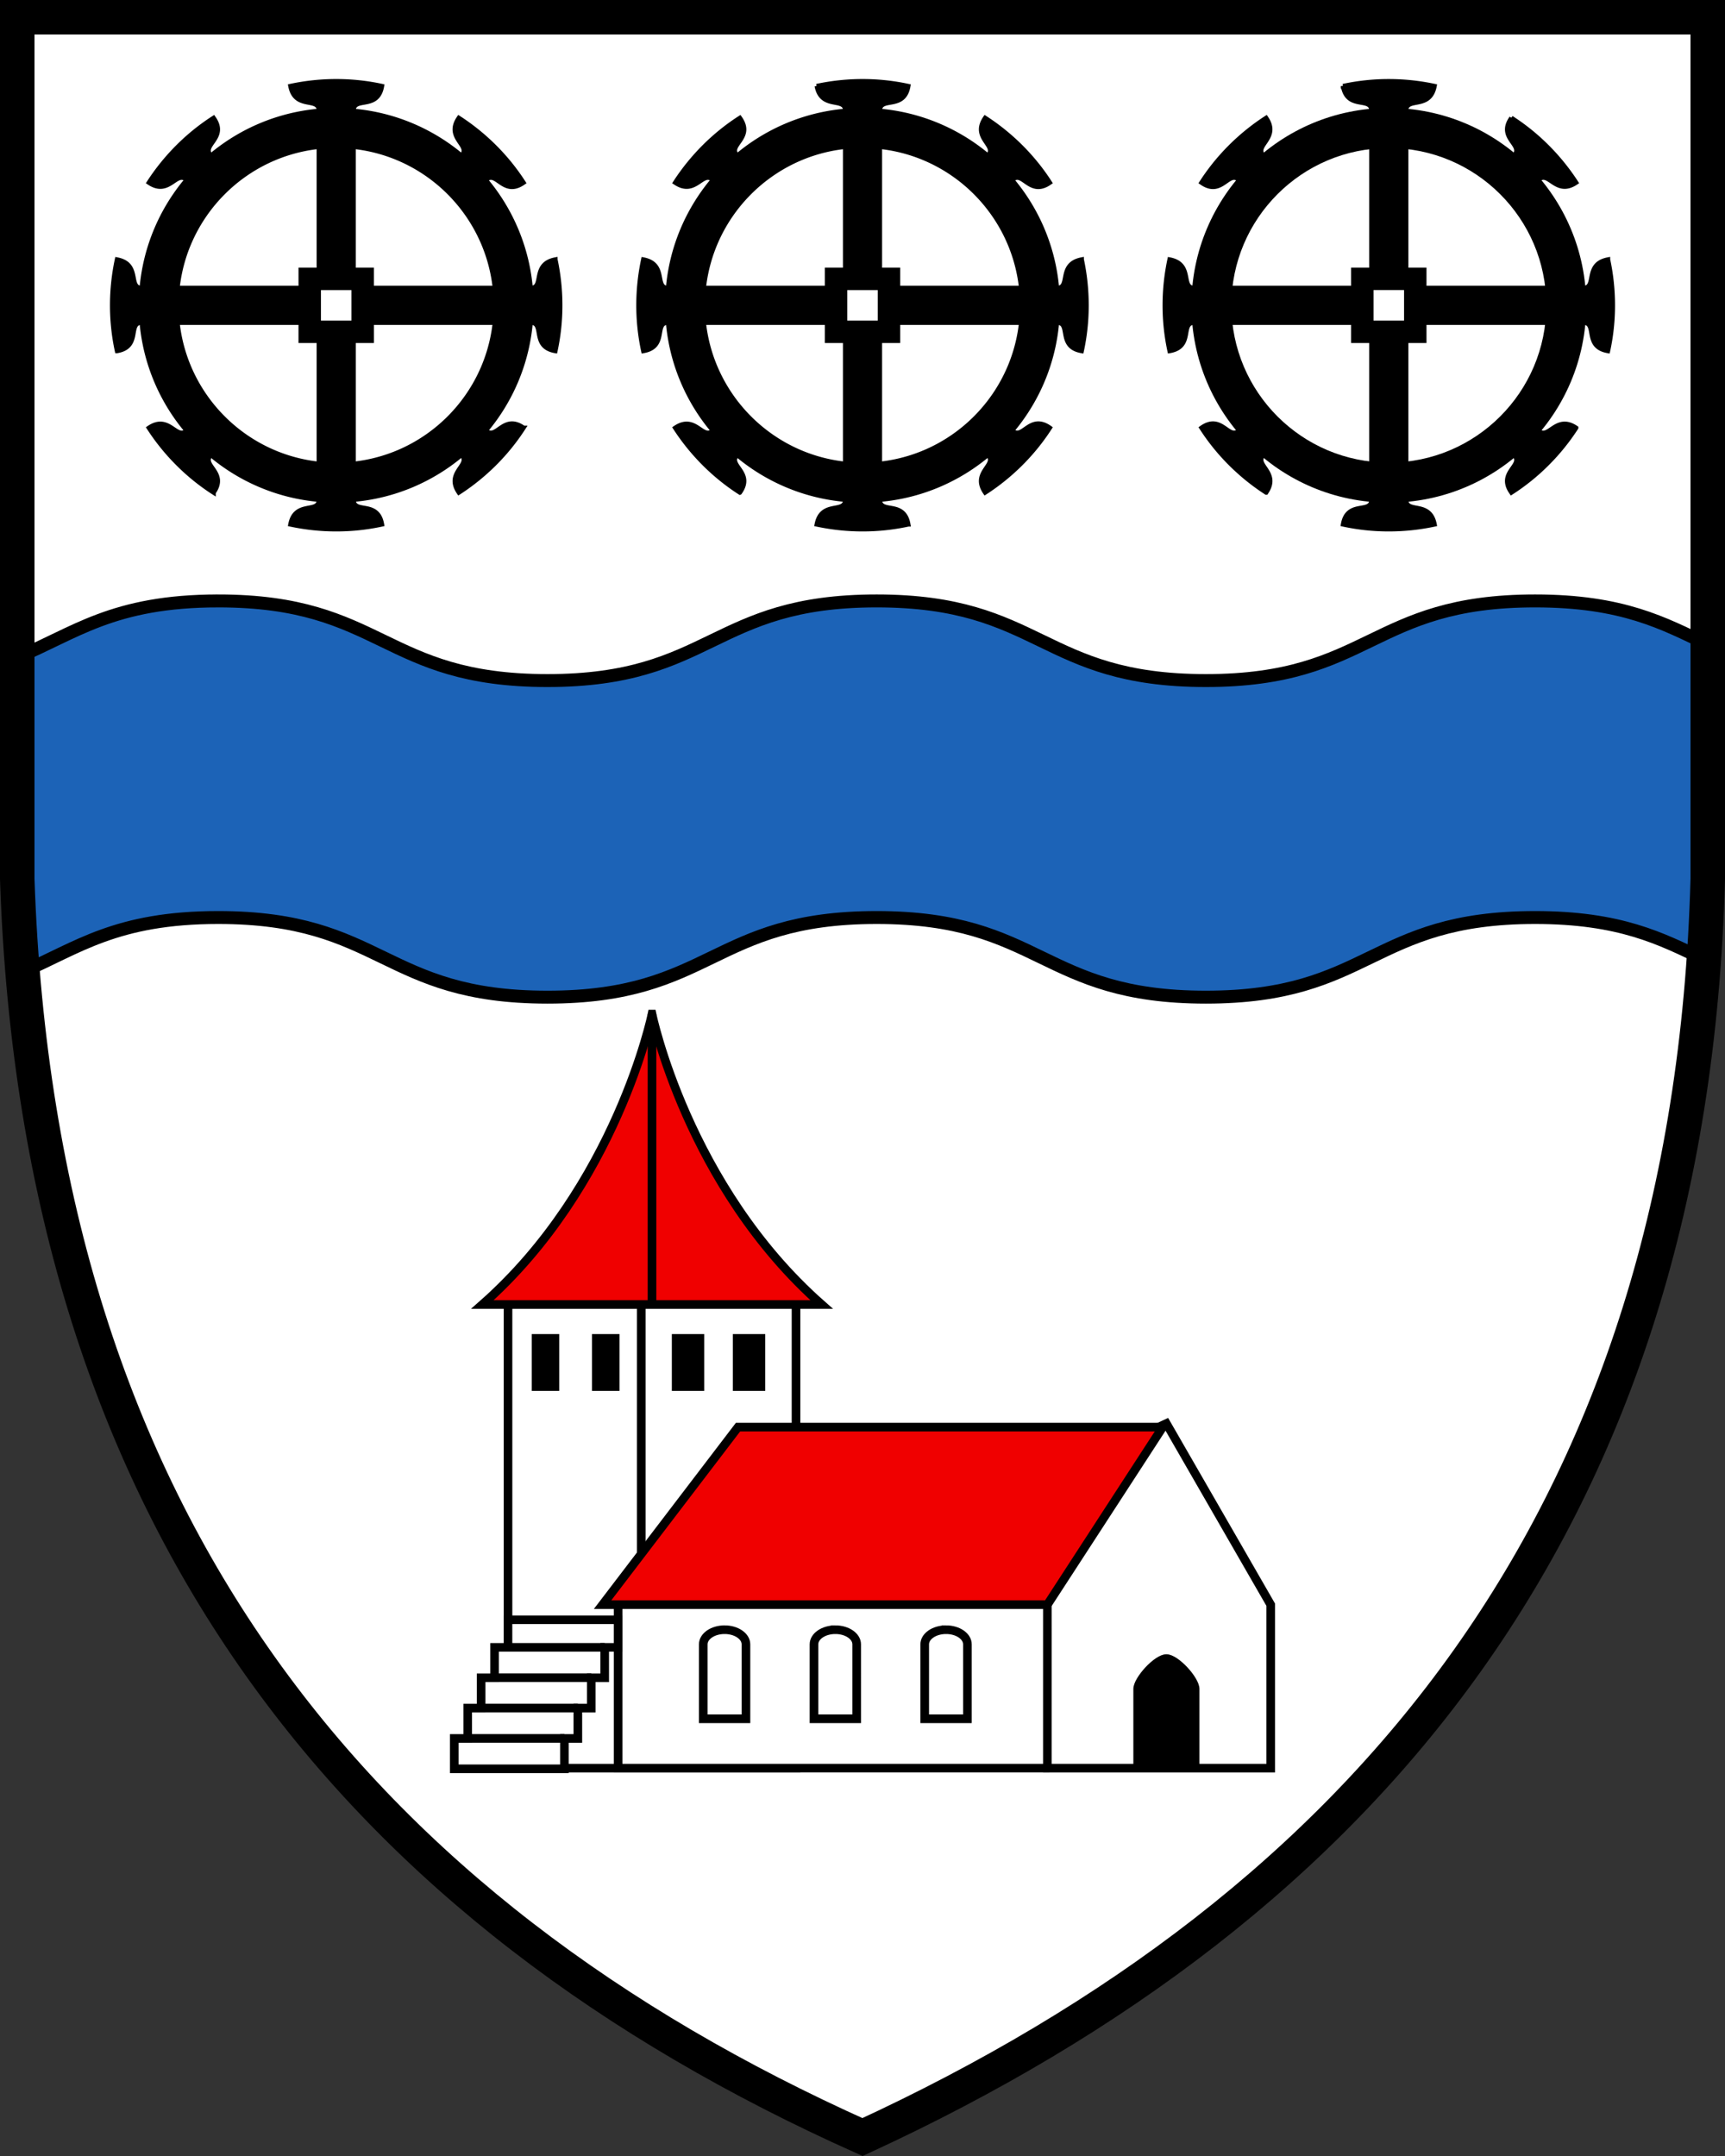
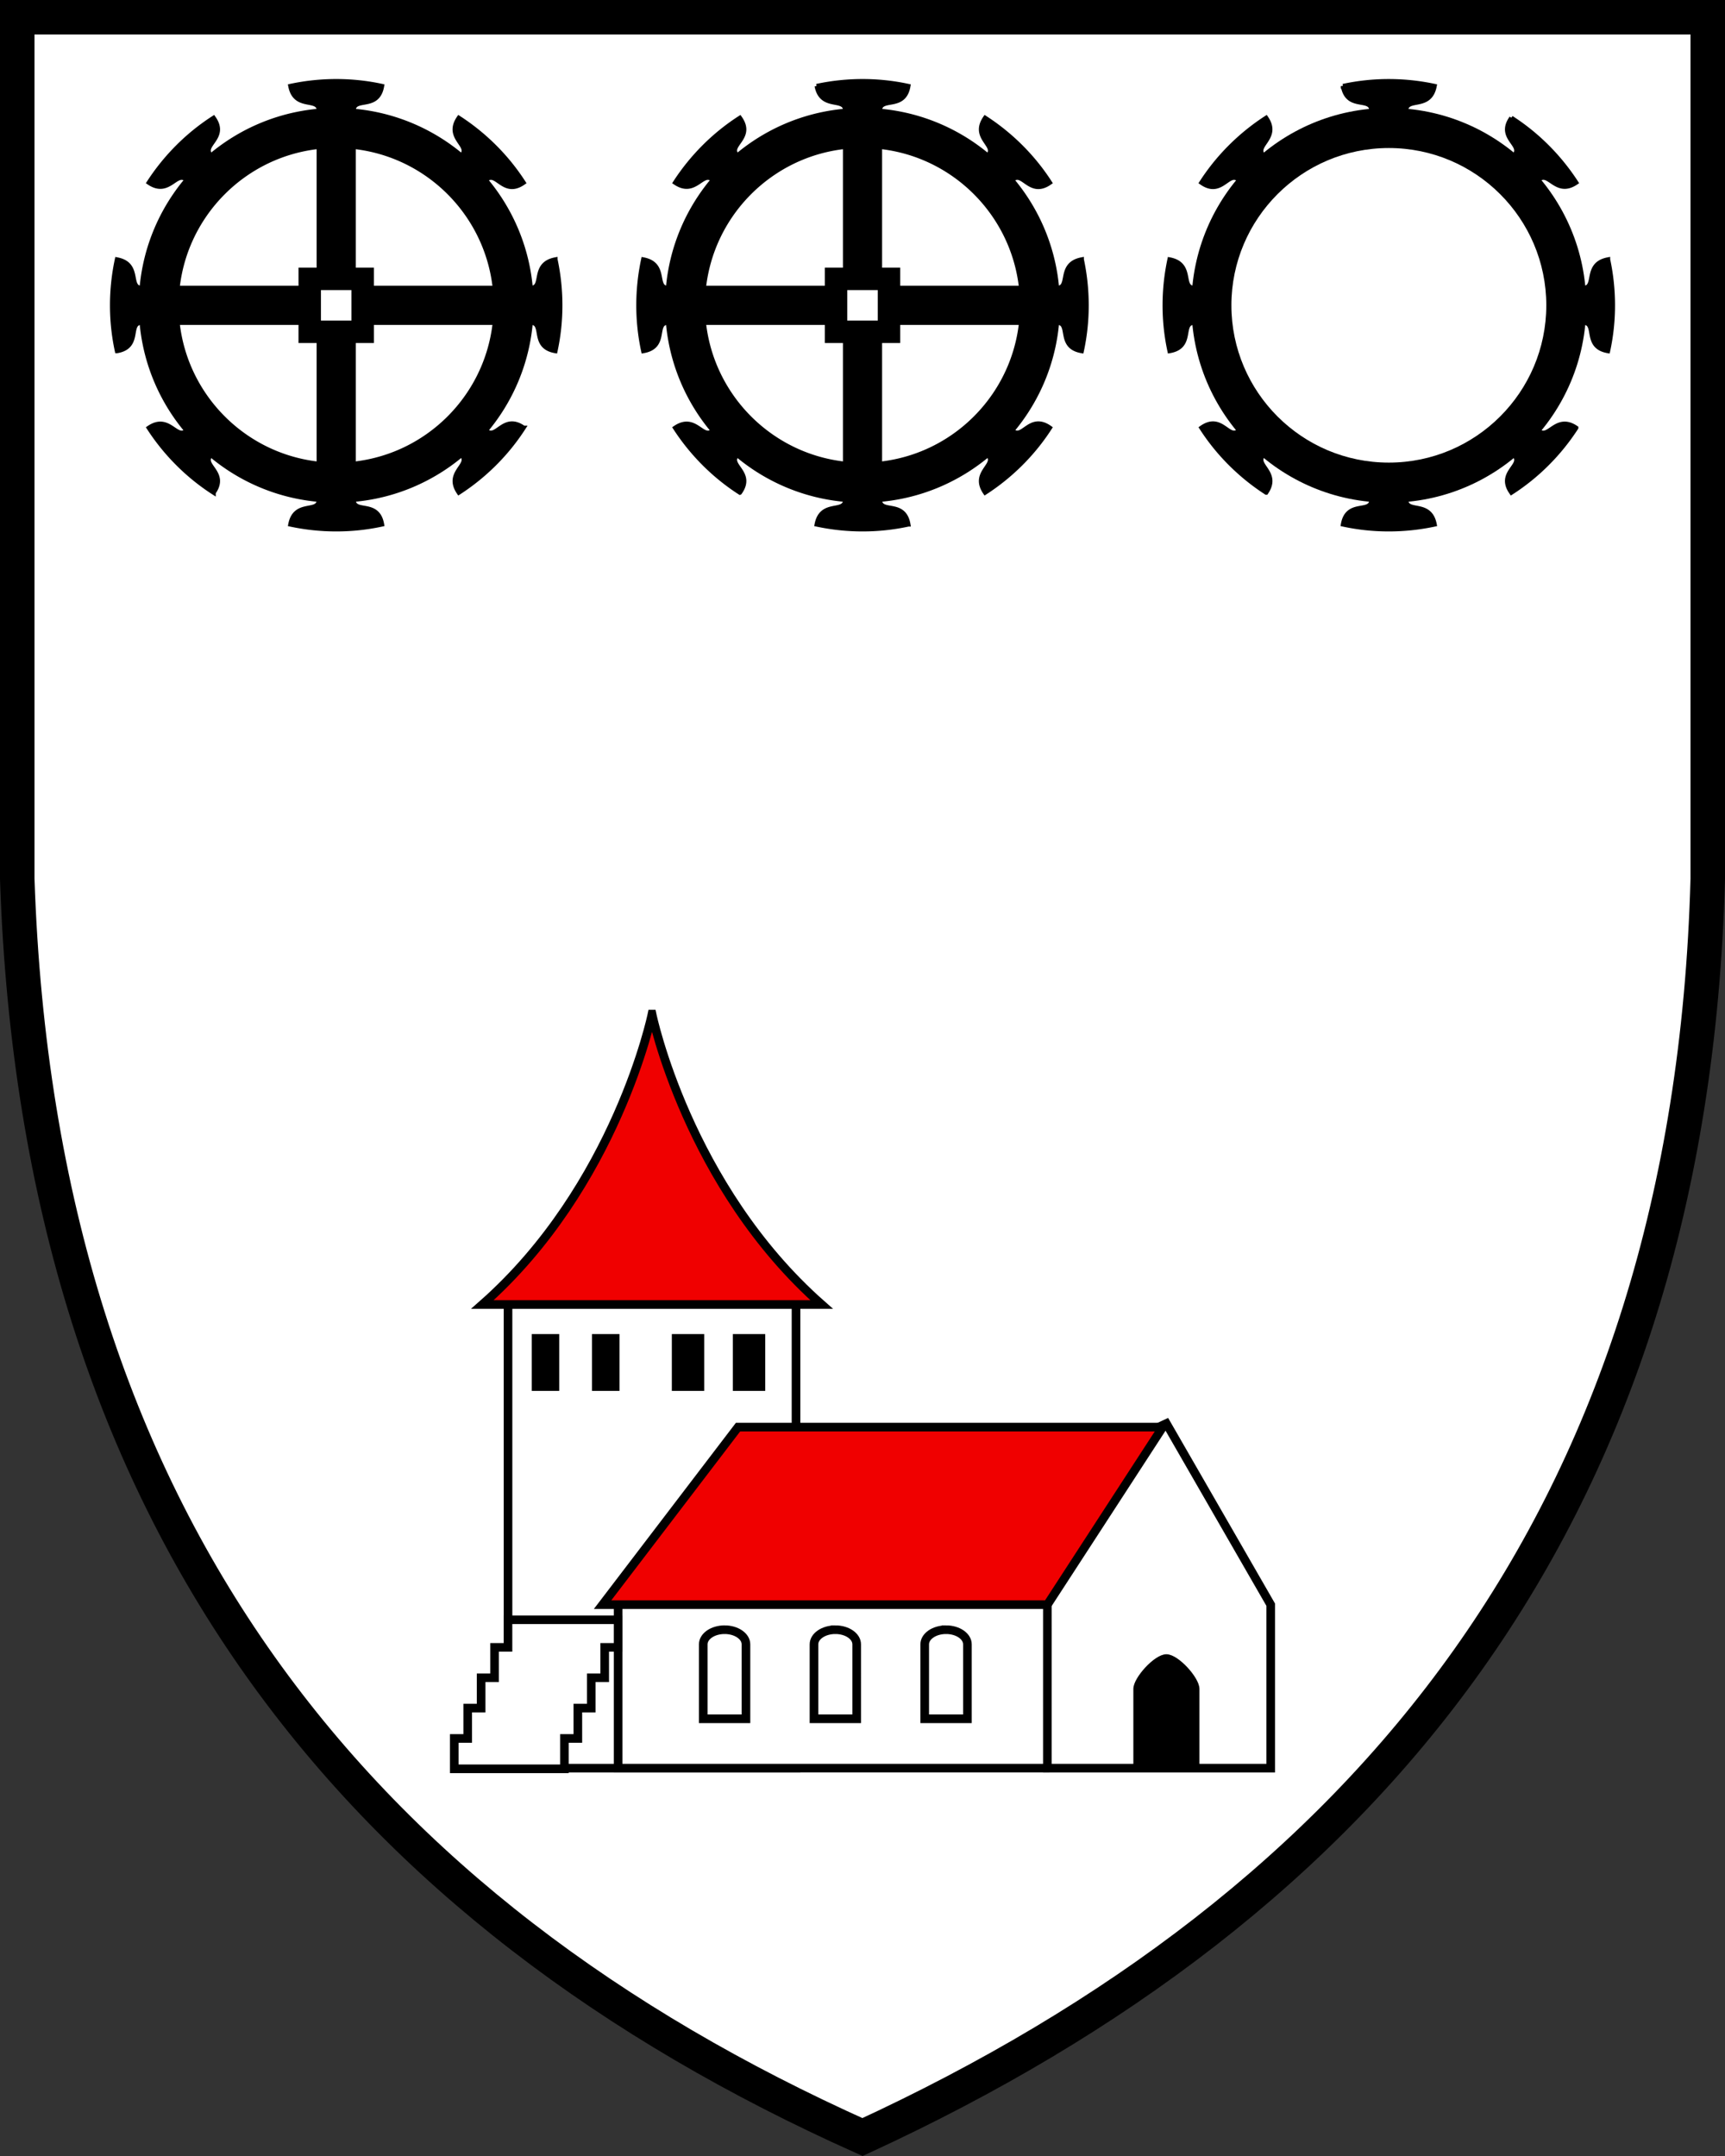
<svg xmlns="http://www.w3.org/2000/svg" width="400" height="500">
  <rect width="100%" height="100%" fill="#333333" stroke="none" />
  <path d="M396 3.998H4v199.84c5 149.88 80 239.81 196 291.77 117-53.957 192-143.88 196-291.77z" fill="#fff" />
  <g stroke="#000">
    <g fill="#fff" stroke-width="2">
      <path d="M117.8 302.53h66.782v107.53H117.8z" />
      <path d="m246.691 375.252-3.82-3.114-.118.32-2.004-5.201h-93.806l-3.606 4.881v37.917h99.534l3.82-3.96z" />
      <path d="M242.87 410.06h51.785v-37.917l-24.193-42.02-9.549 4.458-20.164 32.68 2.122 4.882zm-102.65-20.969v-7.046h3.113v-6.4h-25.539v6.4h-3.113v7.046h-3.114v7.038h-3.113v7.038h-3.113v7.038h25.538v-7.038h3.114v-7.038h3.113v-7.038zm27.804-11.147c-2.735 0-4.952 1.52-4.952 3.396v17.262h9.904V381.34c0-1.875-2.217-3.396-4.952-3.396zm25.678 0c-2.735 0-4.953 1.52-4.953 3.396v17.262h9.904V381.34c0-1.875-2.216-3.396-4.951-3.396zm25.677 0c-2.736 0-4.953 1.52-4.953 3.396v17.262h9.903V381.34c0-1.875-2.216-3.396-4.95-3.396z" />
    </g>
    <path d="M123.8 309.89h5.377v12.168H123.8zm13.972 0h5.377v12.168h-5.377zm18.515 0h6.508v12.168h-6.508zm14.152 0h6.509v12.168h-6.509zm100.03 74.244c-2.474 0-7.162 5.202-7.162 7.536v18.392h14.325V391.67c0-2.334-4.687-7.536-7.163-7.536z" />
    <g stroke-width="2">
      <path d="m242.87 372.14 26.746-41.175h-98.48l-31.412 41.175zm-91.678-136.96s-8.207 39.9-39.334 67.348h78.668c-31.127-27.448-39.333-67.348-39.333-67.348z" fill="#f00000" />
-       <path d="m148.7 302.53v57.852m2.489-125.2v67.351" fill="none" />
    </g>
-     <path d="m117.8 382.04h22.425m-25.538 7.038h22.425m-25.539 7.038h22.425m-25.538 7.039h22.425" fill="#fff" stroke-width="2" />
  </g>
  <g stroke="#000">
-     <path d="M50.605 139.36c-24.541 0-33.332 7.62-46.605 13.072v51.406c.244 7.323.704 14.461 1.28 21.5 12.59-5.403 21.567-12.557 45.325-12.557 38.168 0 38.168 18.471 76.338 18.471s38.171-18.471 76.338-18.471c38.17 0 38.17 18.471 76.34 18.471s38.17-18.471 76.338-18.471c19.688 0 29.24 4.905 39.094 9.664.428-6.11.777-12.287.948-18.607v-54.375c-10.195-4.892-19.734-10.104-40.041-10.104-38.17 0-38.168 18.47-76.338 18.47s-38.17-18.47-76.34-18.47-38.17 18.47-76.338 18.47c-38.17 0-38.17-18.47-76.338-18.47z" fill="#1c63b7" stroke-width="3" />
    <path d="m161.744 66.769-.002 8.066h-6.887c-3.261.02-.03 5.62-5.682 6.578a49.997 49.997 0 0 1-1.131-10.617c0-3.638.39-7.189 1.124-10.625 5.571 1.052 2.515 6.578 5.69 6.598zm83.401 0c3.176-.02.118-5.546 5.69-6.598a50.893 50.893 0 0 1 1.124 10.625 49.95 49.95 0 0 1-1.13 10.617c-5.653-.957-2.421-6.56-5.683-6.578h-6.887l-.002-8.066zm-49.164 42.277 8.066.002v6.886c.02 3.262 5.62.03 6.578 5.683a49.95 49.95 0 0 1-10.617 1.13 50.8 50.8 0 0 1-10.625-1.124c1.052-5.571 6.578-2.515 6.598-5.69zm0-83.404c-.019-3.176-5.545-.12-6.597-5.69a50.847 50.847 0 0 1 10.625-1.125c3.642 0 7.195.388 10.617 1.13-.957 5.653-6.558 2.421-6.578 5.683v6.887l-8.065.001zm-25.877 69.355 5.701 5.705-4.869 4.869c-2.292 2.32 3.954 3.996.633 8.67a49.912 49.912 0 0 1-8.306-6.709 50.785 50.785 0 0 1-6.718-8.309c4.682-3.195 6.43 2.874 8.688.643zM229.08 36.02c2.231-2.259-3.837-4.005-.641-8.688a50.749 50.749 0 0 1 8.308 6.718 49.941 49.941 0 0 1 6.708 8.307c-4.674 3.32-6.35-2.926-8.67-.633l-4.869 4.87-5.705-5.703zm-4.87 64.66 5.705-5.703 4.869 4.87c2.32 2.291 3.996-3.954 8.67-.634a49.947 49.947 0 0 1-6.709 8.307 50.804 50.804 0 0 1-8.308 6.718c-3.195-4.683 2.873-6.43.642-8.689zm-58.977-58.97c-2.258-2.232-4.006 3.837-8.688.64a50.808 50.808 0 0 1 6.718-8.308 49.939 49.939 0 0 1 8.306-6.707c3.32 4.674-2.926 6.348-.633 8.67l4.87 4.868-5.702 5.705z" />
    <path d="M208.243 66.769v-4.2h-4.2V29.876h-8.08v32.691h-4.2v4.201h-32.691v8.078h32.691v4.201h4.2v32.691h8.08v-32.69h4.2v-4.2h32.691v-8.079zm-4.2 8.078h-8.08V66.77h8.08z" />
    <path d="M245.27 70.802c0-24.989-20.28-45.268-45.27-45.268-24.99 0-45.27 20.28-45.27 45.268l.003.004h-.003c0 24.988 20.28 45.268 45.27 45.268 24.99 0 45.27-20.28 45.27-45.268h-.004zM200 107.782c-20.419 0-36.995-16.564-37.016-36.975h-.01l.01-.004C163.005 50.39 179.58 33.827 200 33.827c20.419 0 36.989 16.563 37.01 36.976l.004.004h-.004c-.021 20.411-16.59 36.974-37.01 36.974zM39.701 66.769l-.002 8.066h-6.887c-3.261.02-.03 5.62-5.682 6.578A49.997 49.997 0 0 1 26 70.796c0-3.638.39-7.189 1.125-10.625 5.57 1.052 2.514 6.578 5.69 6.598zm83.399 0c3.176-.02.12-5.546 5.69-6.598a50.893 50.893 0 0 1 1.125 10.625c0 3.643-.387 7.195-1.131 10.617-5.652-.957-2.42-6.56-5.682-6.578h-6.886l-.002-8.066zm-49.163 42.277 8.066.002v6.886c.02 3.262 5.62.03 6.577 5.683a49.944 49.944 0 0 1-10.616 1.13c-3.639 0-7.19-.39-10.626-1.124 1.052-5.571 6.579-2.515 6.598-5.69zm0-83.404c-.019-3.176-5.546-.12-6.598-5.69a50.847 50.847 0 0 1 10.625-1.125c3.643 0 7.195.388 10.617 1.13-.957 5.653-6.558 2.421-6.578 5.683l.001 6.887-8.066.001zM48.064 94.997l5.702 5.705-4.869 4.869c-2.293 2.32 3.953 3.996.633 8.67a49.912 49.912 0 0 1-8.306-6.709 50.785 50.785 0 0 1-6.719-8.309c4.683-3.195 6.43 2.874 8.689.643zm58.972-58.977c2.231-2.259-3.837-4.005-.642-8.688a50.804 50.804 0 0 1 8.308 6.718 49.937 49.937 0 0 1 6.708 8.307c-4.674 3.32-6.35-2.926-8.67-.633l-4.87 4.87-5.704-5.703zm-4.864 64.66 5.704-5.703 4.87 4.87c2.32 2.291 3.995-3.954 8.67-.634a49.976 49.976 0 0 1-6.709 8.307 50.804 50.804 0 0 1-8.308 6.718c-3.195-4.683 2.873-6.43.642-8.689zM43.194 41.71c-2.259-2.232-4.006 3.837-8.689.64a50.808 50.808 0 0 1 6.718-8.308 49.939 49.939 0 0 1 8.307-6.707c3.32 4.674-2.926 6.348-.634 8.67l4.87 4.868-5.702 5.705z" />
    <path d="M86.198 66.769v-4.2h-4.2V29.876h-8.079v32.691h-4.2v4.201H37.026v8.078h32.691v4.201h4.201v32.691H82v-32.69h4.2v-4.2h32.691v-8.079zm-4.2 8.078H73.92V66.77h8.078z" />
    <path d="M123.225 70.802c0-24.989-20.28-45.268-45.27-45.268-24.99 0-45.27 20.28-45.27 45.268l.003.004h-.003c0 24.988 20.28 45.268 45.27 45.268 24.989 0 45.27-20.28 45.27-45.268h-.003zm-45.27 36.98c-20.419 0-36.996-16.564-37.017-36.975h-.009l.01-.004c.021-20.413 16.597-36.976 37.015-36.976 20.42 0 36.99 16.563 37.011 36.976l.004.004h-.004c-.02 20.411-16.591 36.974-37.01 36.974zm289.228-41.013c3.176-.02.12-5.546 5.69-6.598a50.805 50.805 0 0 1 1.125 10.625 49.95 49.95 0 0 1-1.131 10.617c-5.653-.957-2.42-6.559-5.683-6.578h-6.887l-.002-8.066zm-83.401 0-.002 8.066h-6.887c-3.261.019-.03 5.62-5.683 6.578a49.913 49.913 0 0 1-1.13-10.617c0-3.638.39-7.189 1.124-10.625 5.571 1.051 2.515 6.578 5.69 6.598zm42.283 49.163c.02 3.176 5.546.12 6.599 5.69a50.766 50.766 0 0 1-10.626 1.125 49.95 49.95 0 0 1-10.617-1.13c.958-5.653 6.558-2.421 6.578-5.683v-6.887l8.065-.002zm-.007-83.401-8.065-.001v-6.887c-.02-3.261-5.62-.03-6.578-5.683a50.037 50.037 0 0 1 10.618-1.13c3.638 0 7.189.39 10.625 1.124-1.052 5.571-6.579 2.515-6.598 5.69zm30.749 67.337c2.258 2.23 4.006-3.839 8.688-.643a50.82 50.82 0 0 1-6.718 8.309 49.992 49.992 0 0 1-8.306 6.708c-3.32-4.674 2.926-6.35.633-8.67l-4.87-4.87 5.702-5.704zM297.83 40.891l-5.705 5.702-4.869-4.87c-2.32-2.292-3.995 3.953-8.67.634a49.947 49.947 0 0 1 6.71-8.307 50.845 50.845 0 0 1 8.307-6.719c3.196 4.684-2.874 6.43-.641 8.69zm-4.864 64.659c-2.231 2.259 3.837 4.006.641 8.688a50.75 50.75 0 0 1-8.307-6.718 49.914 49.914 0 0 1-6.709-8.306c4.675-3.32 6.35 2.926 8.67.633l4.869-4.869 5.705 5.701zm58.97-58.977-5.702-5.704 4.871-4.87c2.292-2.32-3.954-3.995-.634-8.669a49.992 49.992 0 0 1 8.306 6.708 50.905 50.905 0 0 1 6.718 8.308c-4.682 3.196-6.429-2.874-8.687-.642z" />
-     <path d="M313.8 66.769h-32.692v8.079H313.8v4.2h4.2v32.692h8.08V79.05h4.2v-4.201h32.69V66.77h-32.69v-4.2h-4.2V29.876H318v32.691h-4.2zm4.2 0h8.079v8.078H318z" />
    <path d="M276.78 70.808h-.003c0 24.988 20.28 45.268 45.27 45.268s45.27-20.28 45.27-45.268h-.003l.003-.005c0-24.988-20.28-45.267-45.27-45.267s-45.27 20.28-45.27 45.267zm8.257 0h-.003l.003-.004c.022-20.413 16.592-36.975 37.01-36.975s36.996 16.562 37.017 36.975l.01.004h-.01c-.021 20.412-16.598 36.975-37.016 36.975-20.42 0-36.99-16.563-37.01-36.975z" />
    <path d="M396 3.998H4v199.84c5 149.88 80 239.81 196 291.77 117-53.957 192-143.88 196-291.77z" fill="none" stroke-width="8" />
  </g>
</svg>